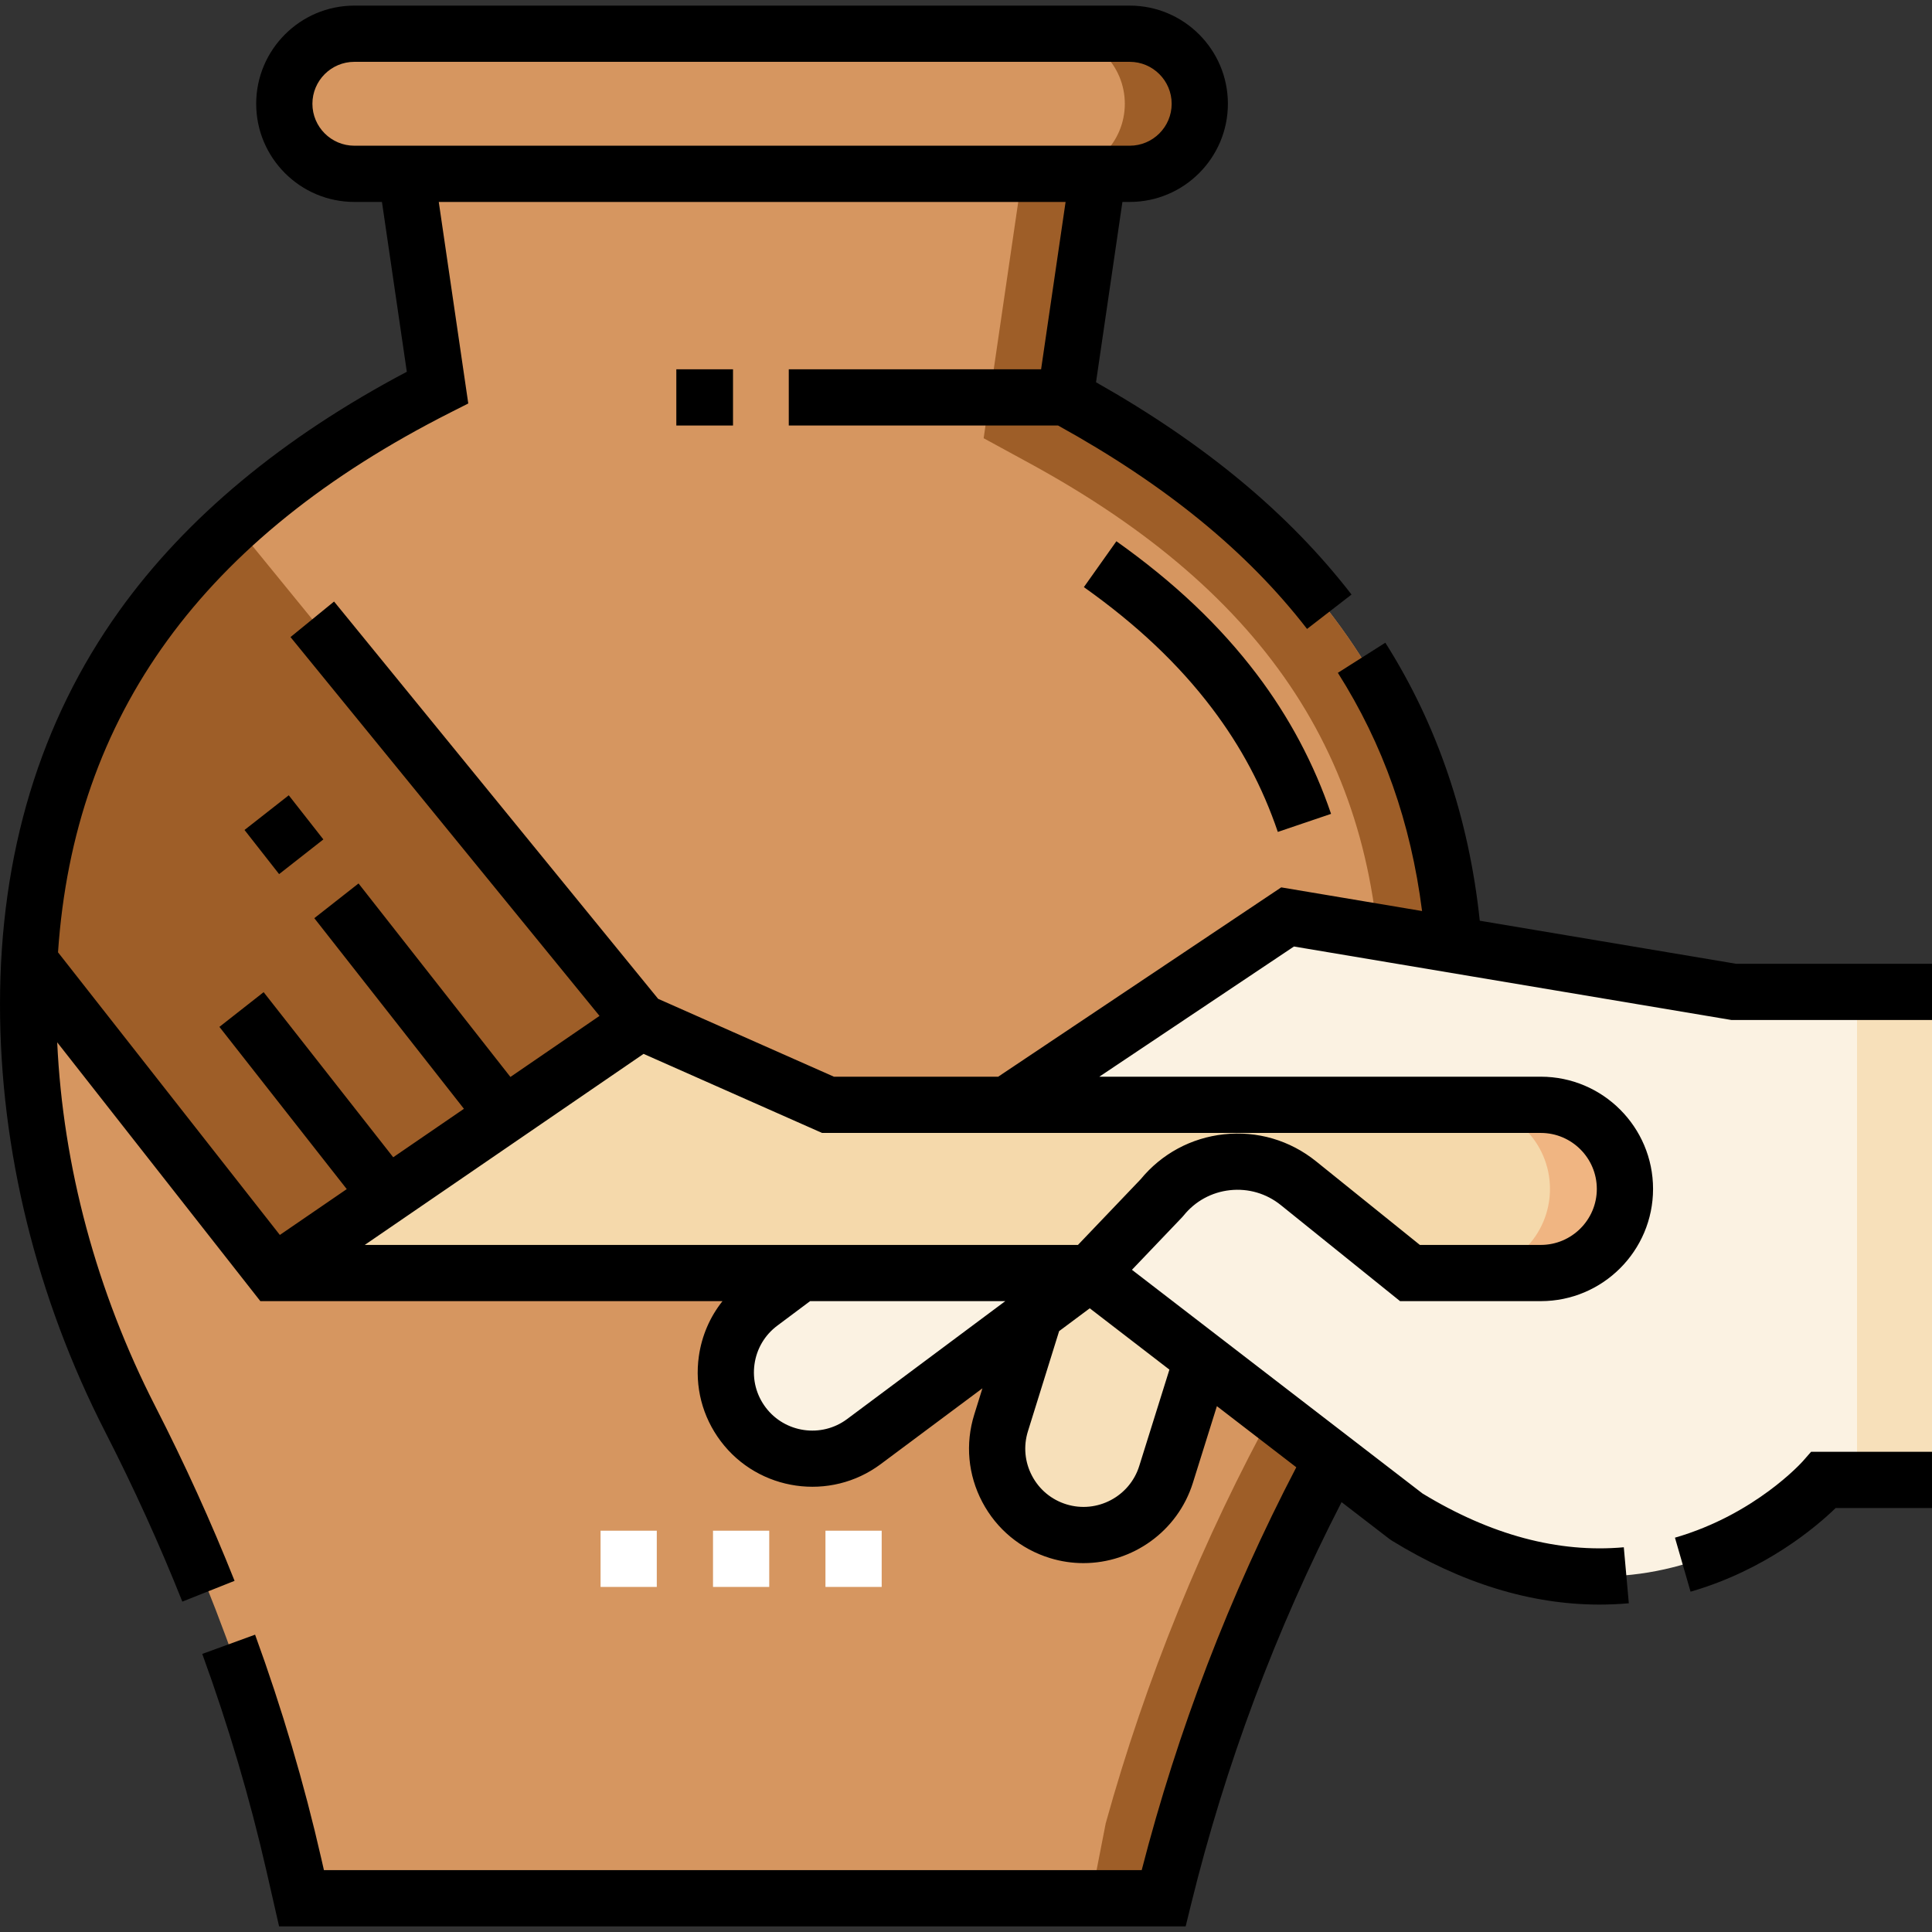
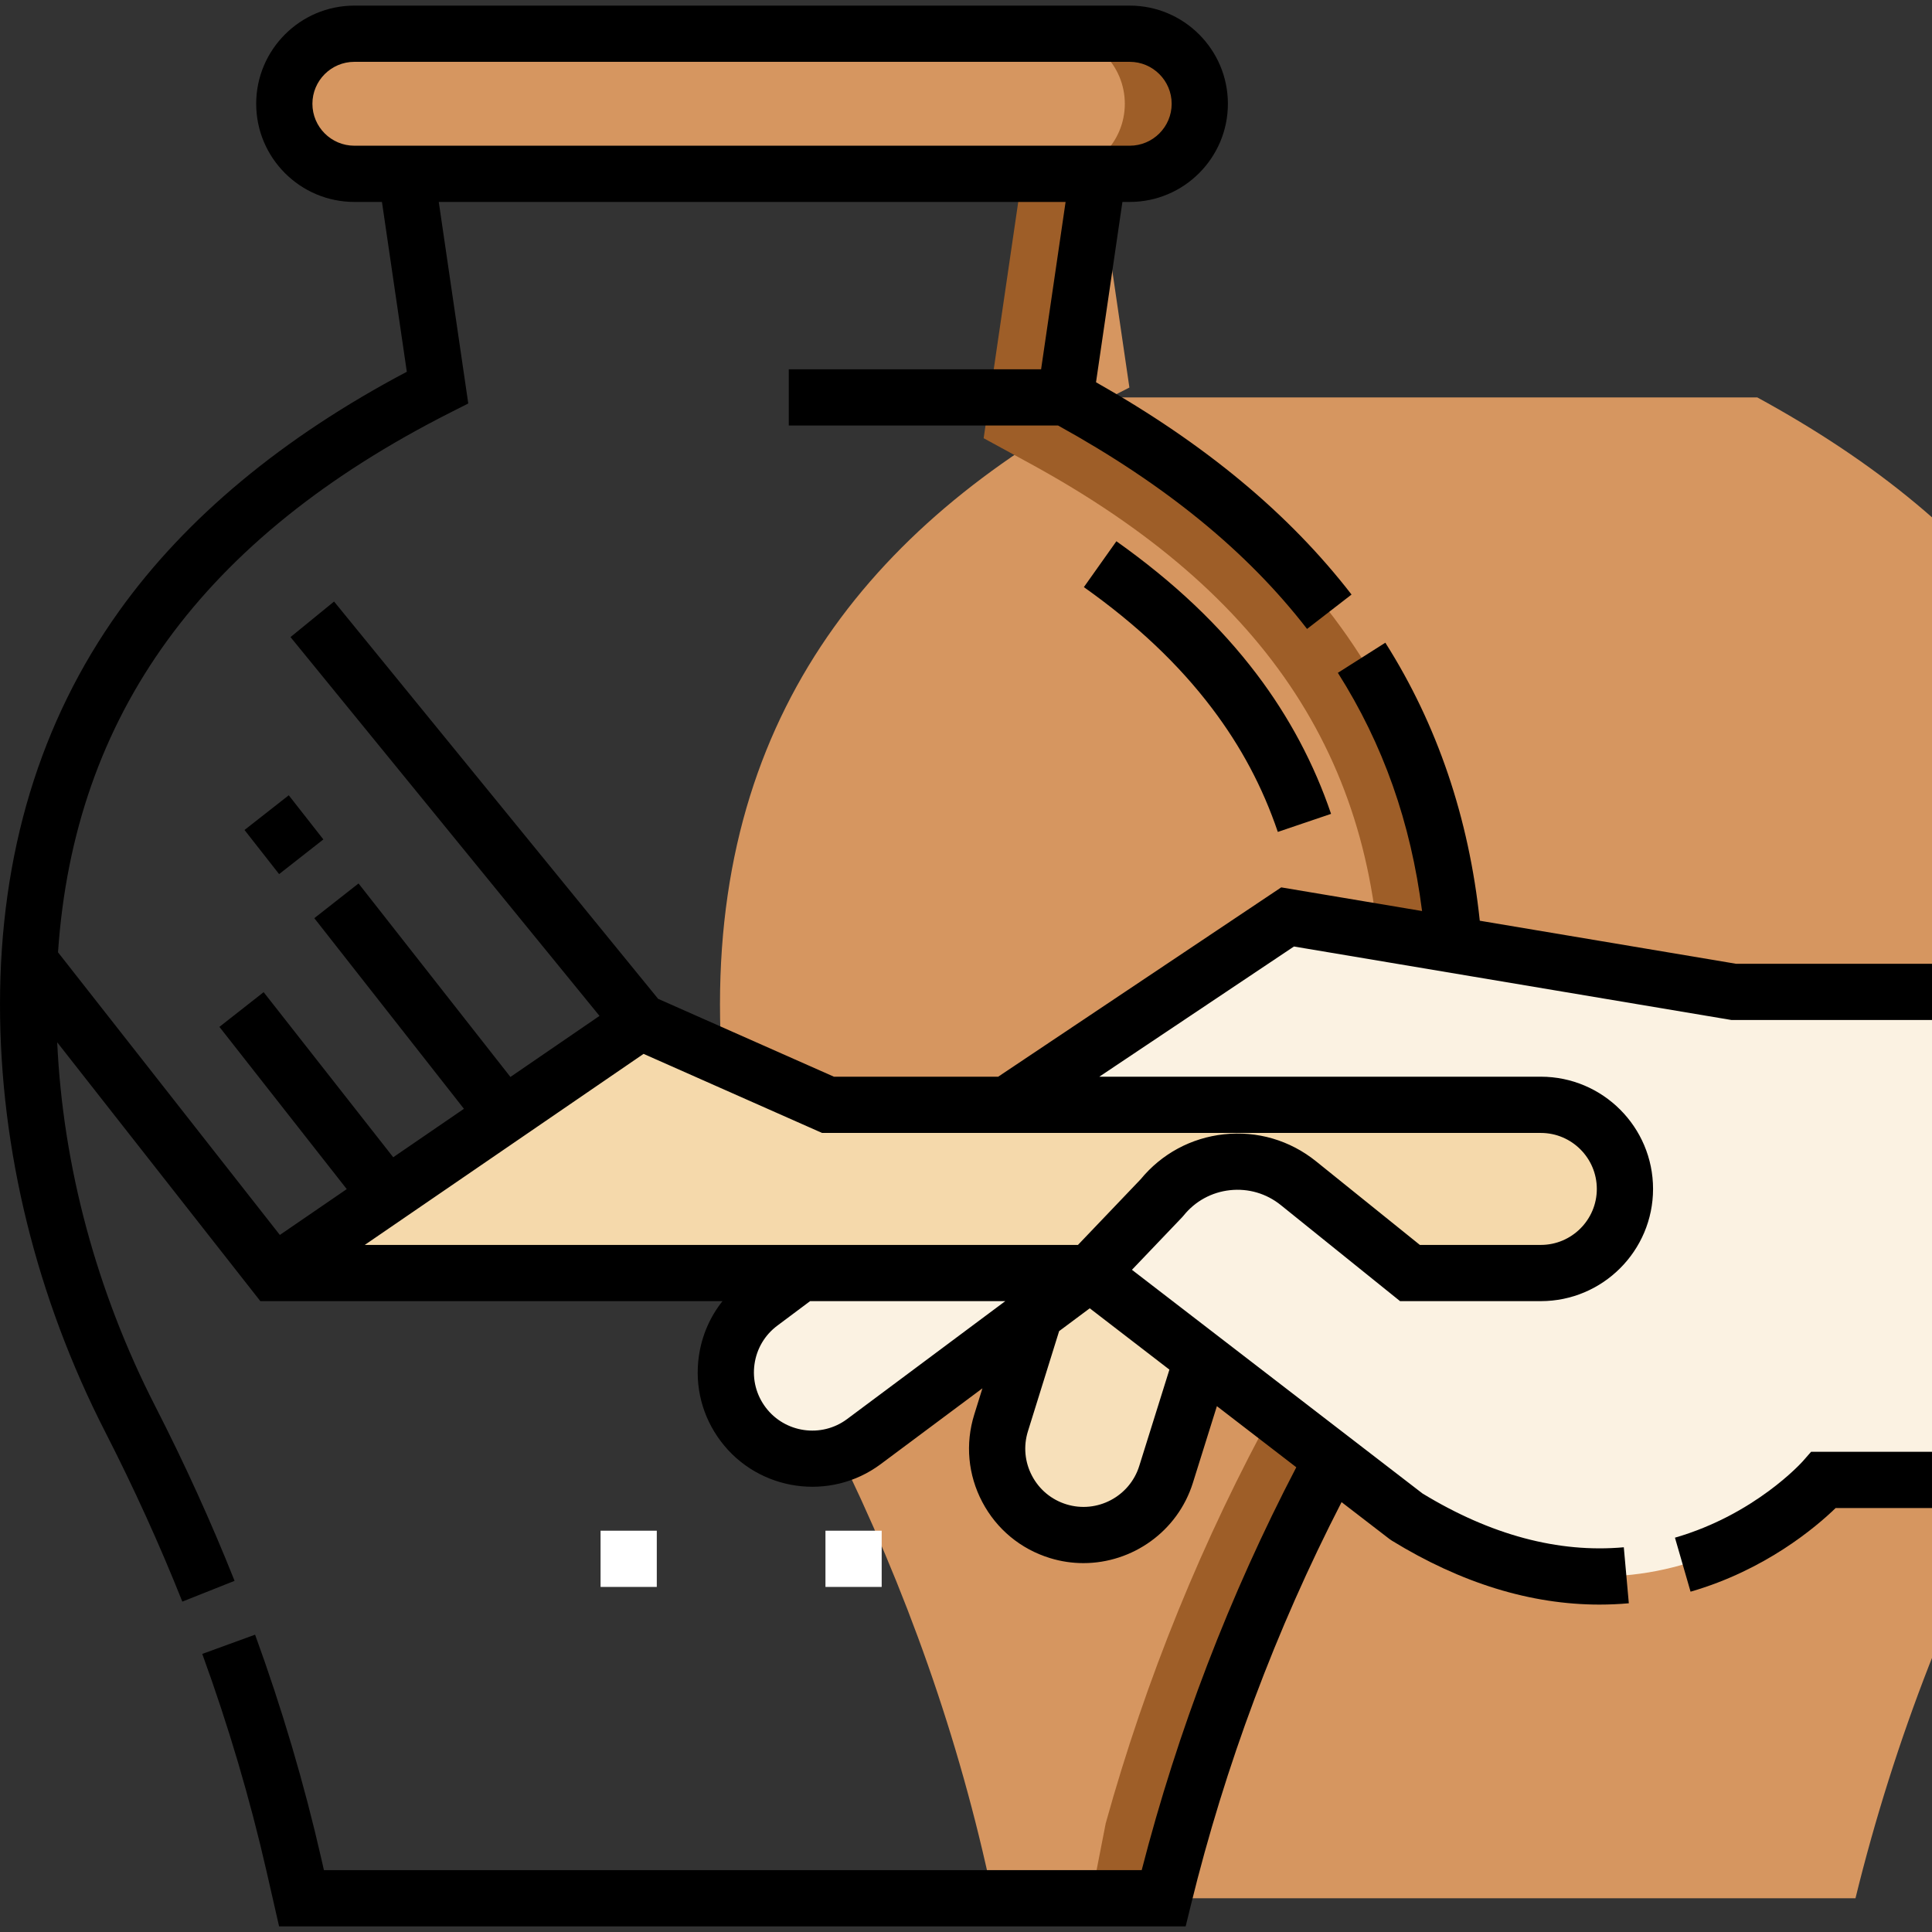
<svg xmlns="http://www.w3.org/2000/svg" id="Capa_1" enable-background="new 0 0 515.436 515.436" height="512" viewBox="0 0 515.436 515.436" width="512">
  <rect x="0" y="0" width="515.436" height="515.436" fill="#333333" stroke="none" />
  <g>
    <g>
-       <path d="m284.234 106.022 8.731-59.648h-184.584l8.346 57.016c-64.556 32.665-109.227 83.035-109.227 164.593 0 38.501 9.955 76.844 27.257 110.644 19.325 37.752 34.232 77.606 43.66 118.956l2.019 8.854h230c10.378-42.311 26.262-83.078 47.256-121.251 19.444-35.354 30.744-76.188 30.744-117.203 0-79.426-42.364-128.248-104.202-161.961z" fill="#d69660" />
+       <path d="m284.234 106.022 8.731-59.648l8.346 57.016c-64.556 32.665-109.227 83.035-109.227 164.593 0 38.501 9.955 76.844 27.257 110.644 19.325 37.752 34.232 77.606 43.66 118.956l2.019 8.854h230c10.378-42.311 26.262-83.078 47.256-121.251 19.444-35.354 30.744-76.188 30.744-117.203 0-79.426-42.364-128.248-104.202-161.961z" fill="#d69660" />
      <path d="m284.234 106.022 8.731-59.648h-20.213l-10.326 70.539 12.234 6.67c63.978 34.879 93.775 80.763 93.775 144.4 0 36.744-9.775 73.939-28.269 107.565-19.294 35.083-34.457 72.318-45.172 110.889l-3.904 20h19.345c10.378-42.311 26.262-83.078 47.256-121.251 19.444-35.354 30.744-76.188 30.744-117.203.001-79.426-42.363-128.248-104.201-161.961z" fill="#9e5e28" />
-       <path d="m73.103 339.631 97.807-67.021-108.331-132.806c-31.666 28.782-52.068 66.495-54.77 116.64z" fill="#9e5e28" />
      <path d="m301.4 46.374h-206.865c-10.321 0-18.687-8.367-18.687-18.687 0-10.321 8.367-18.687 18.687-18.687h206.865c10.321 0 18.687 8.367 18.687 18.687.001 10.32-8.366 18.687-18.687 18.687z" fill="#d69660" />
      <path d="m301.4 8.999h-20c10.321 0 18.688 8.367 18.688 18.688 0 10.321-8.366 18.688-18.688 18.688h20c10.321 0 18.688-8.367 18.688-18.688 0-10.321-8.367-18.688-18.688-18.688z" fill="#9e5e28" />
      <path d="m268.576 294.747 108.64-.187-1.976 110.062c66.711 40.936 111.334-9.809 111.334-9.809h28.861v-130.19h-52.862l-119.06-20z" fill="#fbf2e2" />
-       <path d="m495.436 264.622h20v130.19h-20z" fill="#f7e0ba" />
      <path d="m311.09 393.354 9.625-30.708-29.908-23.024-14.681 10.945-9.048 29.043c-3.797 12.189 3.034 25.143 15.238 28.893 12.126 3.727 24.984-3.043 28.774-15.149z" fill="#f7e0ba" />
      <path d="m213.631 339.622-10.741 8.031c-10.225 7.645-12.291 22.143-4.607 32.339 7.635 10.131 22.02 12.19 32.19 4.608l45.653-34.033 14.681-10.945z" fill="#fbf2e2" />
      <path d="m407.933 365.203-32.692 39.419-84.434-65 19.126-20.029c8.982-11.155 25.306-12.918 36.461-3.936z" fill="#fbf2e2" />
      <path d="m411.076 294.756h-190.166l-50-22.146-92.442 67.021h212.35l-.011-.009 19.125-20.029c8.981-11.156 25.306-12.918 36.461-3.936l29.777 23.974h34.906c12.392 0 22.438-10.045 22.438-22.438 0-12.391-10.046-22.437-22.438-22.437z" fill="#f5d9ab" />
-       <path d="m411.076 294.756h-20c12.392 0 22.438 10.046 22.438 22.438 0 12.391-10.045 22.437-22.437 22.438h19.999c12.392 0 22.438-10.046 22.438-22.438s-10.046-22.438-22.438-22.438z" fill="#f0b582" />
    </g>
    <g>
      <path d="m297.841 144.401-8.676 12.236c14.109 10.005 25.295 20.582 34.197 32.336 7.748 10.232 13.487 21.018 17.545 32.974l14.205-4.82c-4.52-13.316-11.179-25.835-19.793-37.209-9.84-12.995-22.099-24.613-37.478-35.517z" />
-       <path d="m180.436 98.523h15.125v15h-15.125z" />
      <path d="m480.943 389.869c-.124.141-12.645 14.169-34.084 20.365l4.164 14.41c19.944-5.764 33.43-17.21 38.711-22.322h25.701v-15h-32.253z" />
      <path d="m463.199 257.131-68.411-11.492c-2.893-27.419-11.354-52.347-25.194-74.171l-12.668 8.033c12.074 19.037 19.456 39.911 22.464 63.552l-37.572-6.311-75.52 50.515h-43.803l-46.909-20.777-86.46-105.996-11.623 9.481 82.44 101.067-23.77 16.288-40.519-51.623-11.799 9.262 39.918 50.858-18.866 12.928-34.572-44.047-11.799 9.262 33.972 43.282-17.846 12.229-59.185-75.403c4.31-63.396 38.649-110.596 104.635-143.985l4.817-2.437-7.871-53.771h167.229l-6.536 44.648h-67.316v15h71.848c28.717 15.874 50.469 33.636 66.424 54.271l11.867-9.175c-16.692-21.588-39.024-40.149-68.17-56.637l7.042-48.107h1.953c14.439 0 26.188-11.748 26.188-26.188s-11.747-26.188-26.187-26.188h-206.865c-14.439 0-26.188 11.748-26.188 26.188s11.748 26.188 26.188 26.188h7.364l6.632 45.31c-33.134 17.5-58.931 38.947-76.725 63.802-21.105 29.478-31.806 64.805-31.806 104.996 0 38.731 9.71 78.173 28.081 114.061 7.602 14.85 14.519 30.075 20.56 45.253l13.938-5.547c-6.216-15.615-13.329-31.274-21.146-46.542-15.693-30.659-24.646-64.032-26.173-97.125l54.195 69.046h123.298c-3.344 4.2-5.53 9.228-6.307 14.686-1.154 8.101.922 16.162 5.848 22.697 10.085 13.385 29.224 16.123 42.661 6.108l27.144-20.236-2.181 7.002c-2.435 7.813-1.672 16.103 2.146 23.341s10.228 12.548 18.05 14.952c2.969.913 5.973 1.347 8.933 1.346 13.011 0 25.122-8.393 29.201-21.424l6.403-20.453 21.182 16.306c-17.783 34.111-31.639 70.208-41.244 107.48h-218.171l-.688-3.021c-4.557-19.984-10.504-40.104-17.679-59.801l-14.094 5.134c6.961 19.111 12.73 38.626 17.147 58.001l3.349 14.687h241.865l1.401-5.713c9.141-37.268 22.654-73.373 40.193-107.467l12.753 9.817.652.45c18.486 11.343 37.086 17.067 55.408 17.067 2.613 0 5.223-.117 7.823-.35l-1.34-14.94c-17.438 1.566-35.513-3.265-53.713-14.358l-77.509-59.669 13.369-14 .418-.477c3.088-3.835 7.483-6.238 12.379-6.766 4.891-.527 9.702.881 13.536 3.967l31.826 25.634h37.561c16.508 0 29.938-13.43 29.938-29.938s-13.43-29.938-29.938-29.938h-117.797l51.93-34.735 116.74 19.61h53.487v-15h-52.236zm-368.664-218.257c-6.169 0-11.188-5.019-11.188-11.188s5.019-11.188 11.188-11.188h206.865c6.169 0 11.188 5.019 11.188 11.188s-5.019 11.188-11.188 11.188zm131.455 339.722c-6.84 5.101-16.582 3.705-21.718-3.109-2.507-3.327-3.564-7.431-2.977-11.555.588-4.125 2.748-7.77 6.085-10.264l8.744-6.538h52.073zm77.943 12.526c-2.549 8.143-11.257 12.729-19.413 10.221-3.982-1.224-7.245-3.927-9.188-7.612s-2.331-7.905-1.093-11.882l8.323-26.718 8.172-6.092 21.252 16.36zm122.081-73.929c0 8.236-6.701 14.938-14.938 14.938h-32.271l-27.708-22.316c-6.955-5.601-15.677-8.157-24.554-7.198-8.767.947-16.651 5.208-22.24 12.012l-16.713 17.502h-190.274l74.381-50.969 47.625 21.094h191.754c8.236 0 14.938 6.701 14.938 14.937z" />
      <path d="m68.318 215.092h15v14.961h-15z" transform="matrix(.787 -.617 .617 .787 -121.246 94.304)" />
      <g fill="#fff">
        <path d="m160.223 408.374h15v15h-15z" />
-         <path d="m190.223 408.374h15v15h-15z" />
        <path d="m220.223 408.374h15v15h-15z" />
      </g>
    </g>
  </g>
</svg>